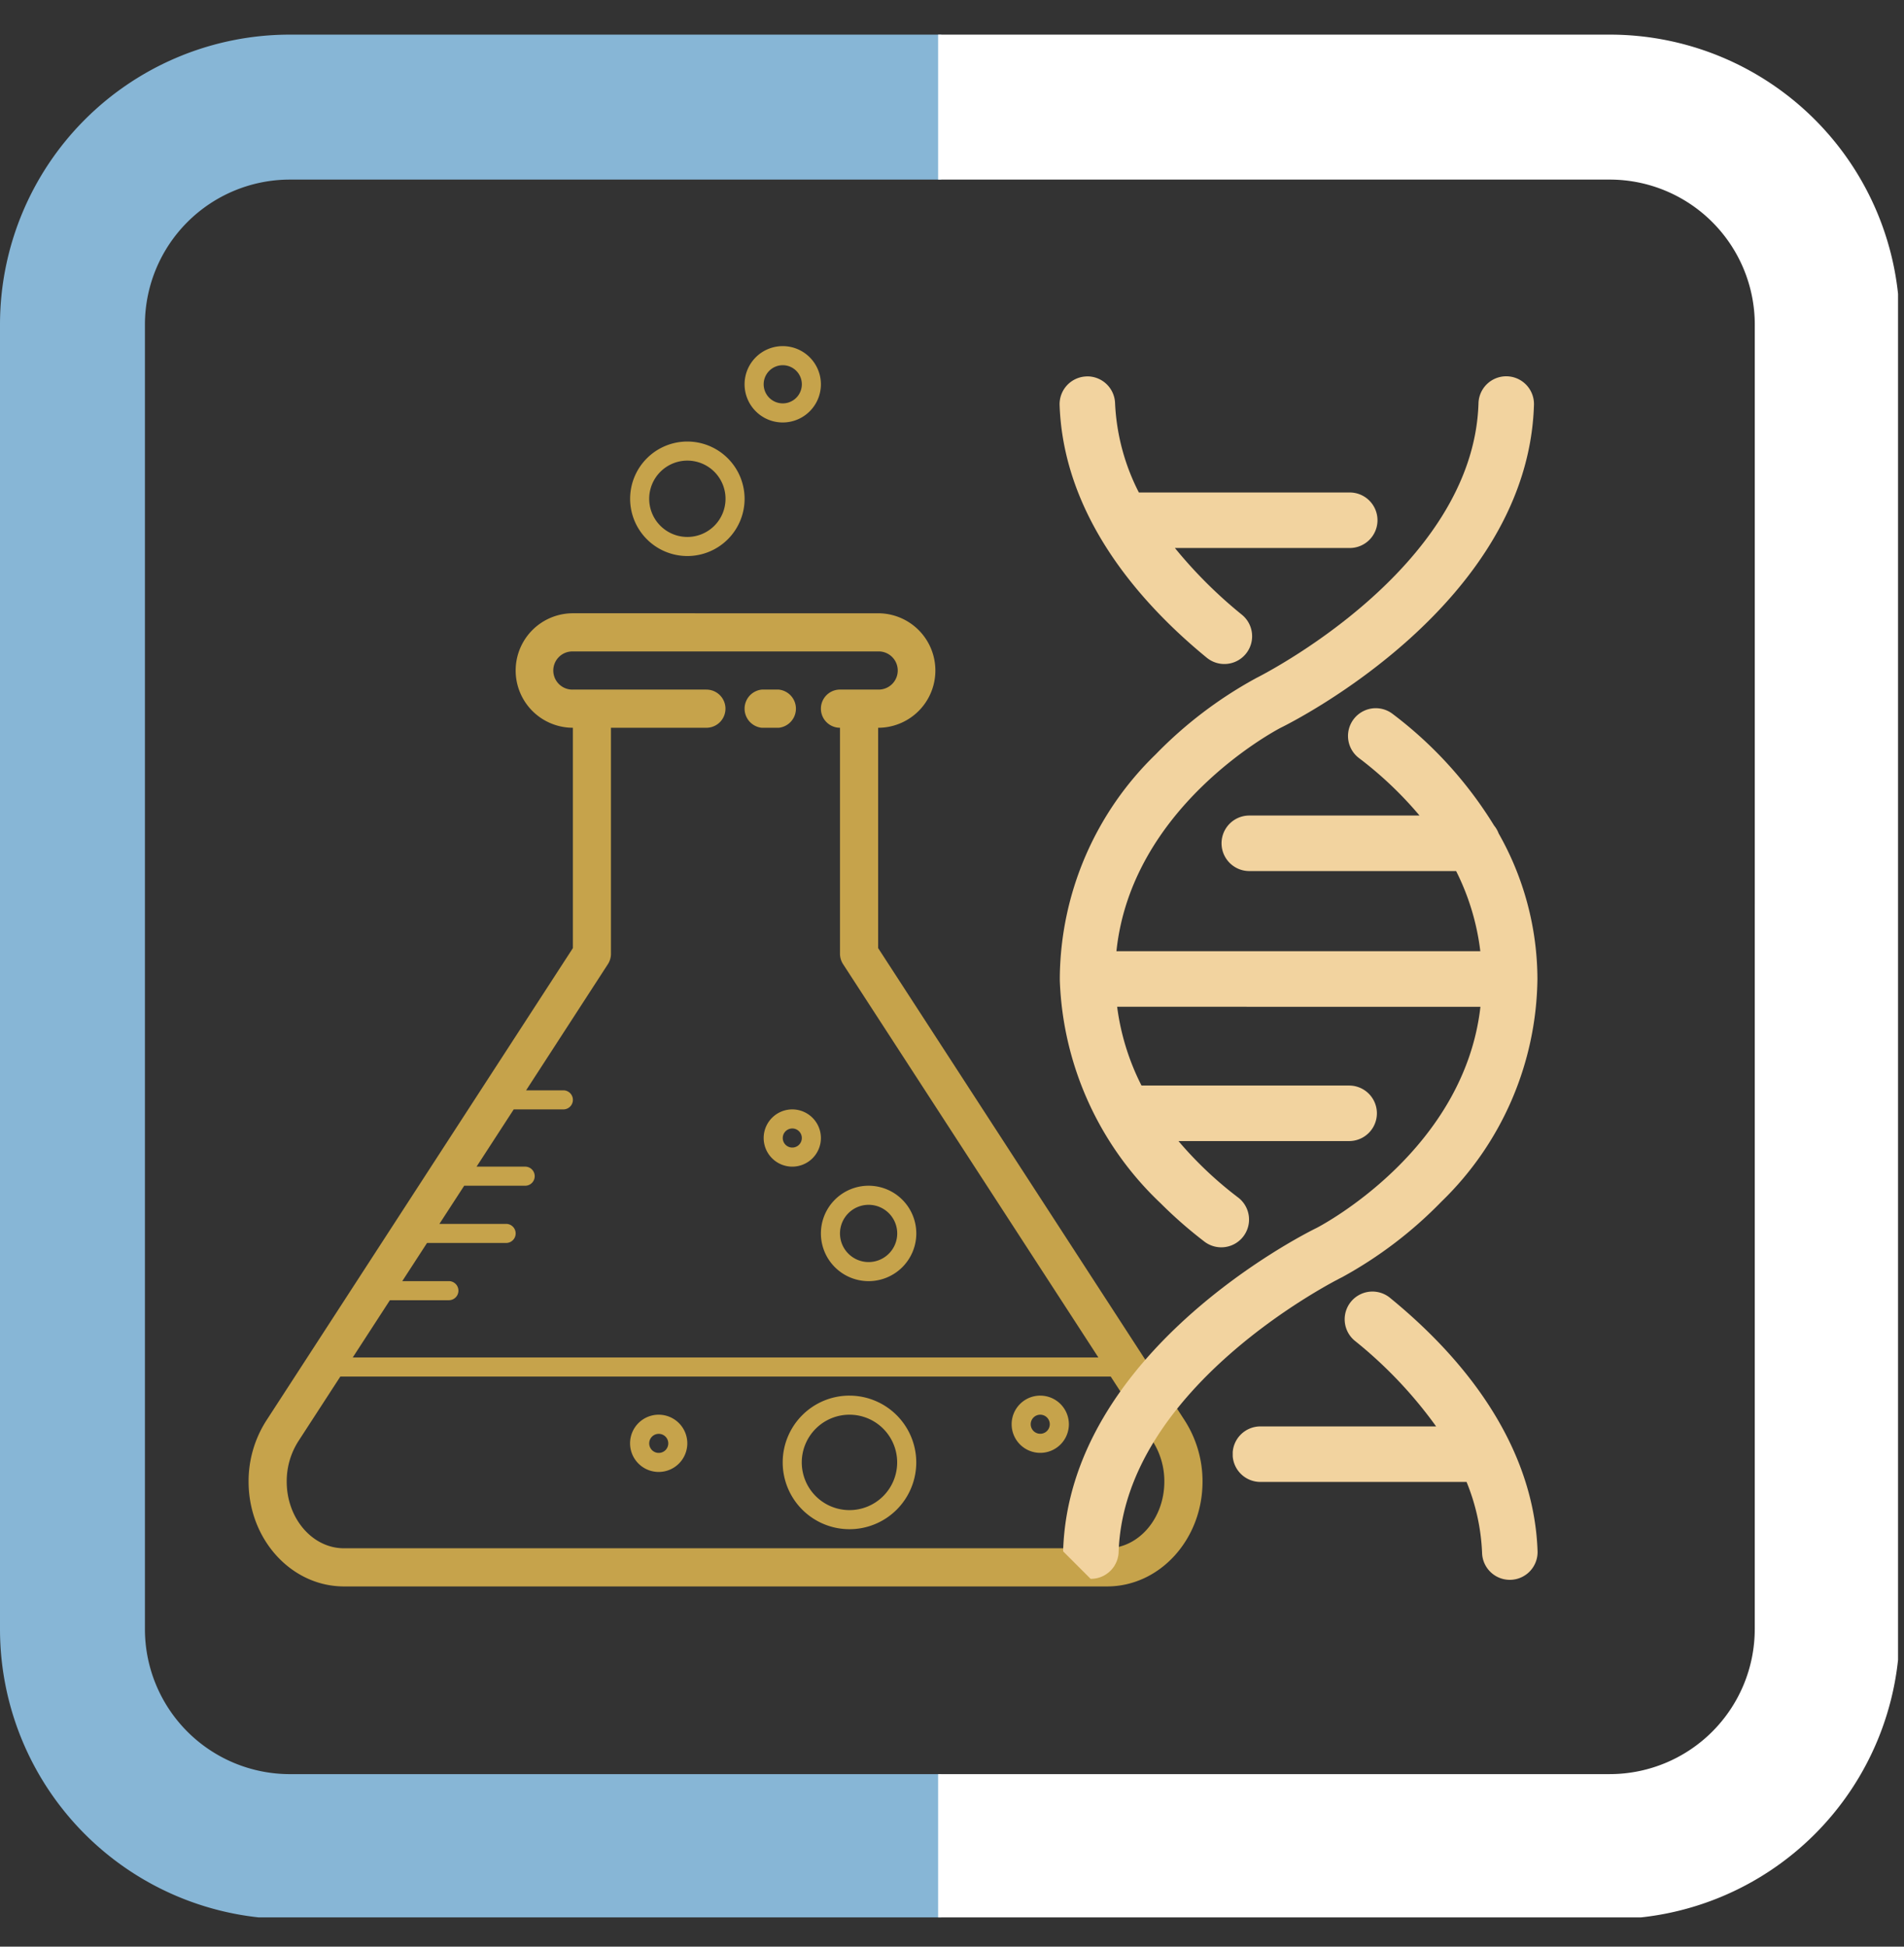
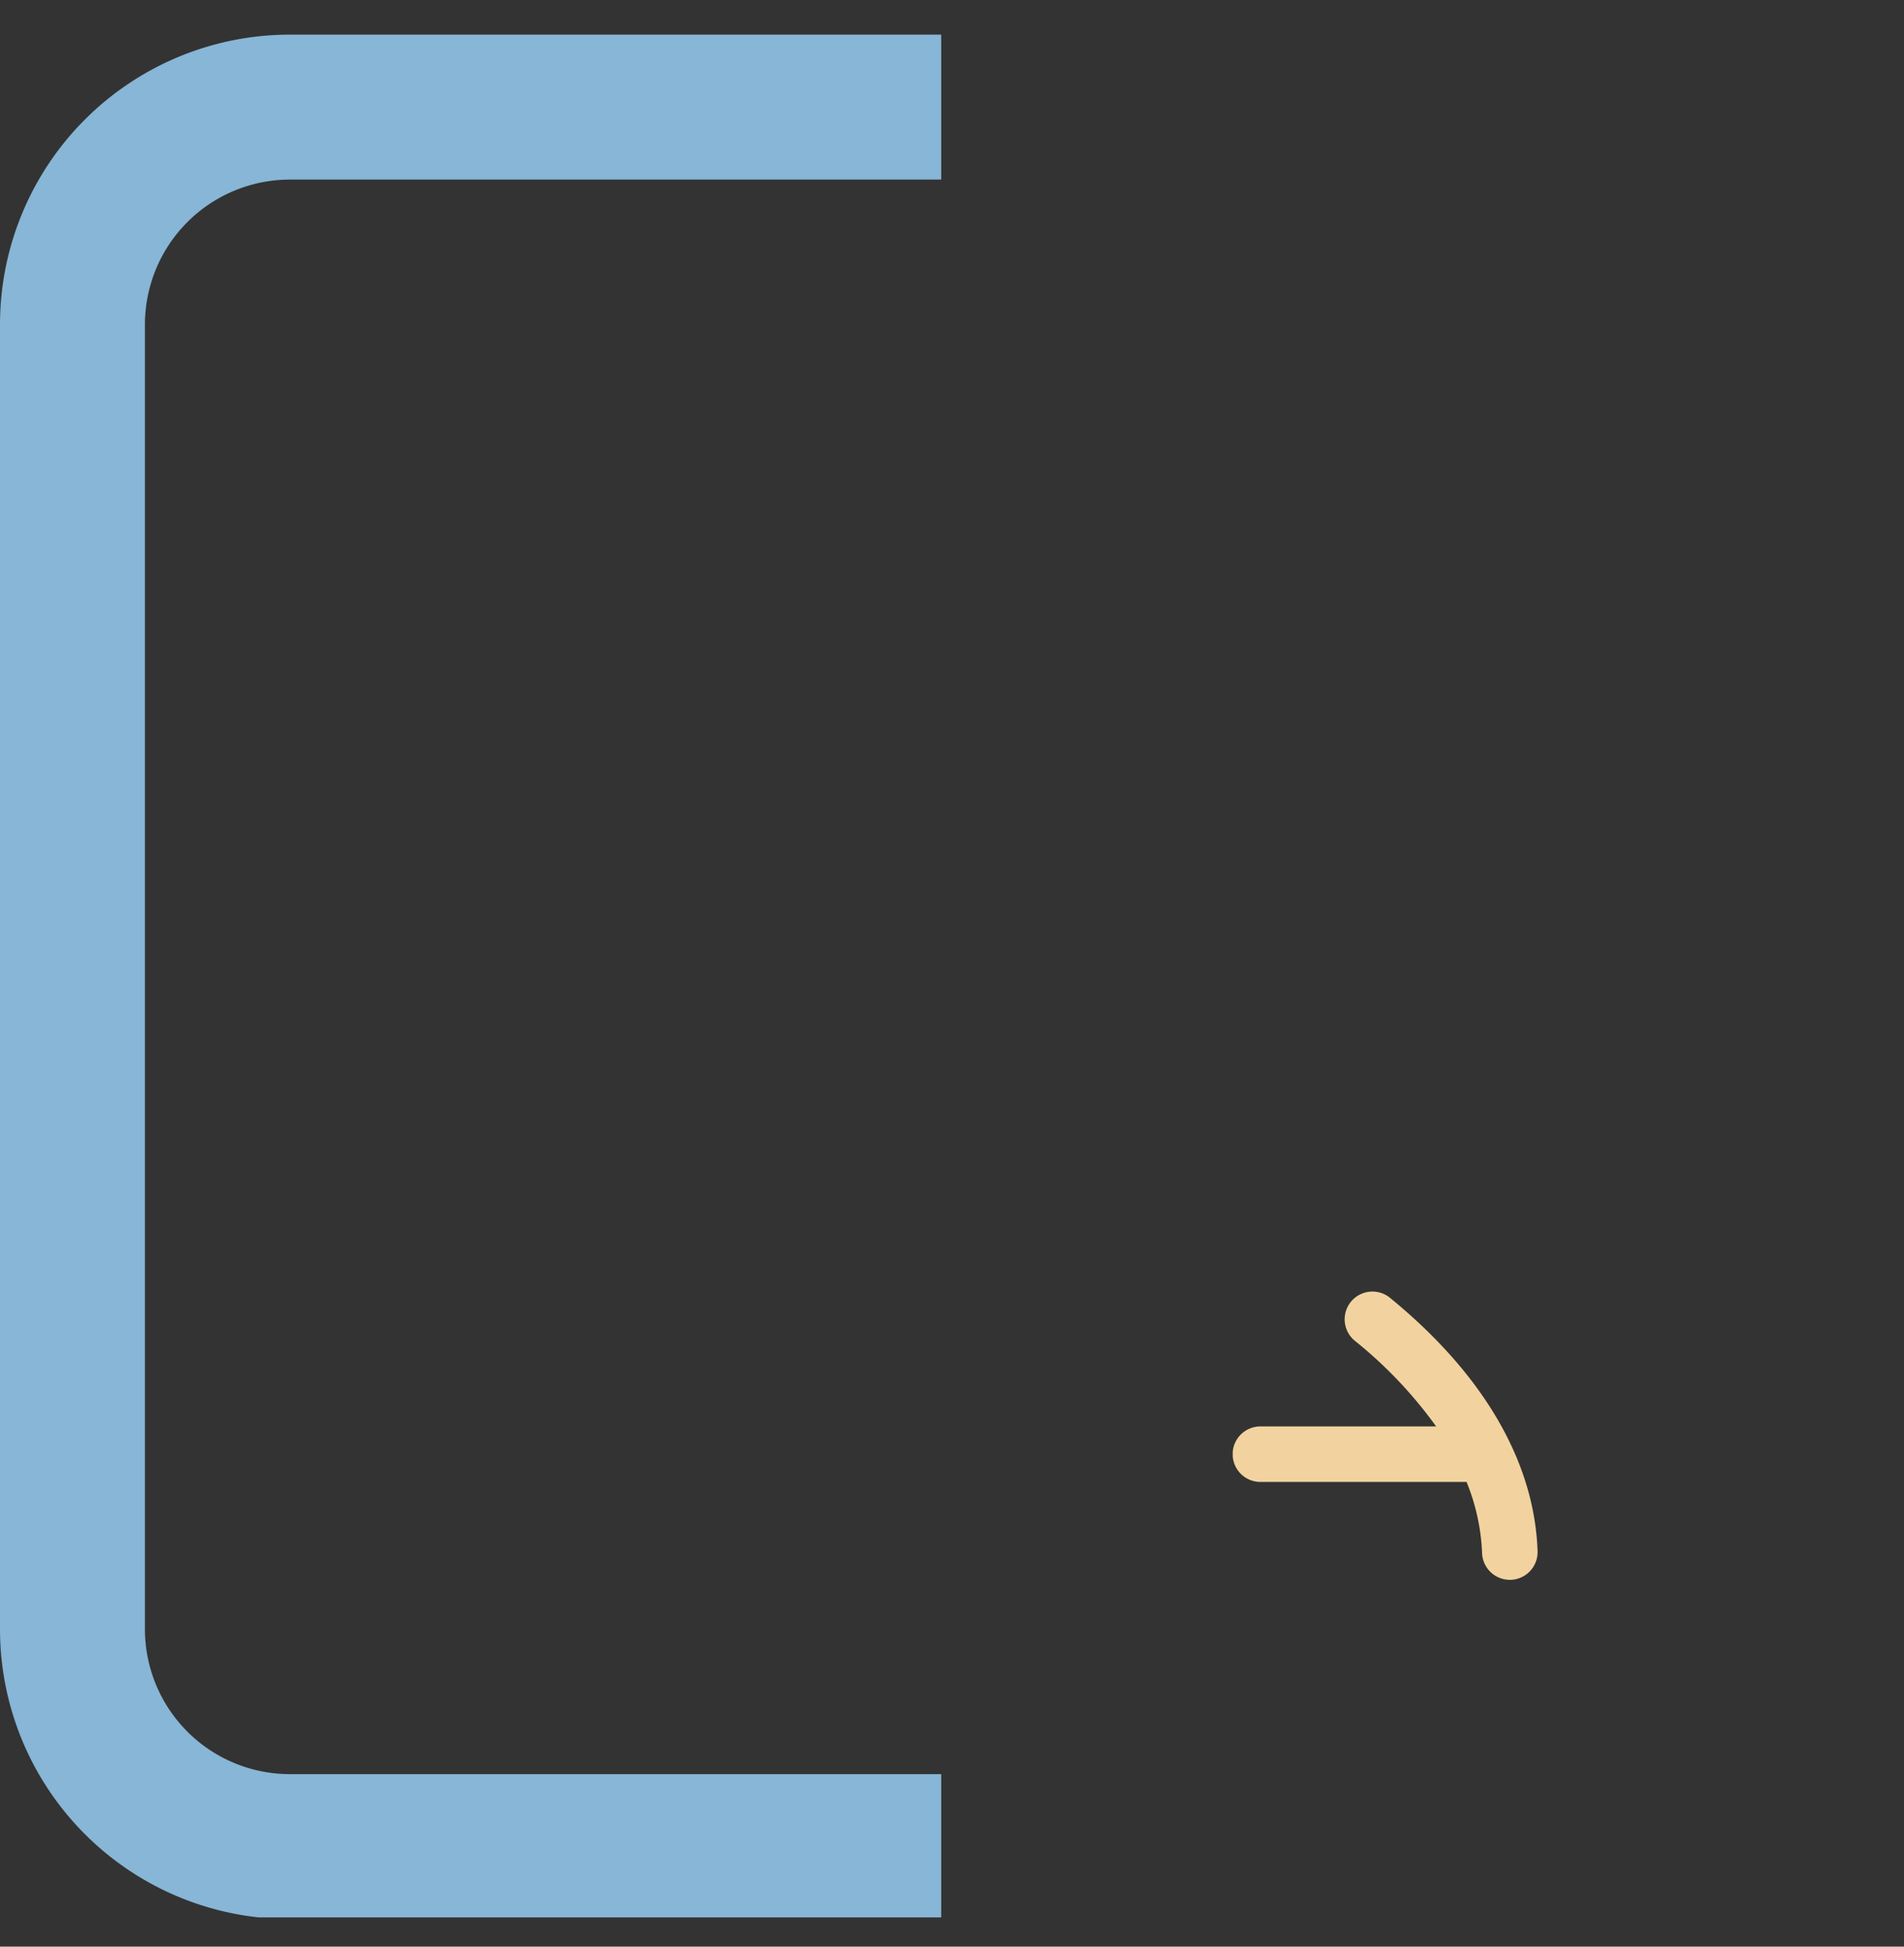
<svg xmlns="http://www.w3.org/2000/svg" width="135" height="138" viewBox="0 0 135 138">
  <rect x="0" y="0" width="135" height="138" fill="#333333" stroke="none" />
  <defs>
    <clipPath id="clip-path">
      <rect id="Rectangle_106" data-name="Rectangle 106" width="135" height="138" rx="10" transform="translate(1298 3079.619)" fill="#141f3e" />
    </clipPath>
    <clipPath id="clip-path-2">
      <path id="Path_2663" data-name="Path 2663" d="M.109.749H66.844V134.22H.109Zm0,0" transform="translate(-0.109 -0.749)" />
    </clipPath>
    <clipPath id="clip-path-3">
      <path id="Path_2665" data-name="Path 2665" d="M87.591.749h68.063V134.22H87.591Zm0,0" transform="translate(-87.591 -0.749)" />
    </clipPath>
    <clipPath id="clip-path-4">
      <path id="Path_2667" data-name="Path 2667" d="M23.263,29.778H91.087v87.97H23.263Zm0,0" transform="translate(-23.263 -29.778)" />
    </clipPath>
    <clipPath id="clip-path-5">
-       <path id="Path_2671" data-name="Path 2671" d="M98.762,32.606H121.4v20.48H98.762Zm0,0" transform="translate(-98.762 -32.606)" />
-     </clipPath>
+       </clipPath>
    <clipPath id="clip-path-6">
      <path id="Path_2670" data-name="Path 2670" d="M102.7,11.535l58.987,58.987-57.915,57.914L44.79,69.449Zm0,0" transform="translate(-44.79 -11.535)" />
    </clipPath>
    <clipPath id="clip-path-7">
      <path id="Path_2669" data-name="Path 2669" d="M161.515,70.345,102.529,11.359,44.614,69.272,103.6,128.259Zm0,0" transform="translate(-44.614 -11.359)" />
    </clipPath>
    <clipPath id="clip-path-8">
      <path id="Path_2675" data-name="Path 2675" d="M98.762,32.606h34.133v85.331H98.762Zm0,0" transform="translate(-98.762 -32.606)" />
    </clipPath>
    <clipPath id="clip-path-11">
      <path id="Path_2679" data-name="Path 2679" d="M115.065,117.9H136.8v20.48H115.065Zm0,0" transform="translate(-115.065 -117.9)" />
    </clipPath>
  </defs>
  <g id="Mask_Group_13" data-name="Mask Group 13" transform="translate(-1298 -3079.619)" clip-path="url(#clip-path)">
    <g id="Pharma" transform="translate(1298 3082.074)">
      <g id="Group_230" data-name="Group 230" transform="translate(0 0)" clip-path="url(#clip-path-2)">
        <path id="Path_2662" data-name="Path 2662" d="M113.146.749H20.661A20.553,20.553,0,0,0,.109,21.3v92.486a20.553,20.553,0,0,0,20.552,20.553h92.486A20.553,20.553,0,0,0,133.7,113.786V21.3A20.553,20.553,0,0,0,113.146.749Zm10.276,113.038a10.284,10.284,0,0,1-10.276,10.276H20.661a10.28,10.28,0,0,1-10.276-10.276V21.3A10.283,10.283,0,0,1,20.661,11.025h92.486A10.286,10.286,0,0,1,123.423,21.3Zm0,0" transform="translate(-0.109 -0.749)" fill="#87b6d6" />
      </g>
      <g id="Group_231" data-name="Group 231" transform="translate(66.515 0)" clip-path="url(#clip-path-3)">
-         <path id="Path_2664" data-name="Path 2664" d="M114.6.749H22.116A20.553,20.553,0,0,0,1.563,21.3v92.486a20.554,20.554,0,0,0,20.553,20.553H114.6a20.553,20.553,0,0,0,20.552-20.553V21.3A20.553,20.553,0,0,0,114.6.749Zm10.276,113.038A10.284,10.284,0,0,1,114.6,124.062H22.116A10.28,10.28,0,0,1,11.84,113.786V21.3A10.283,10.283,0,0,1,22.116,11.025H114.6A10.286,10.286,0,0,1,124.878,21.3Zm0,0" transform="translate(-66.973 -0.749)" fill="#fff" />
-       </g>
+         </g>
      <g id="Group_232" data-name="Group 232" transform="translate(17.605 22.072)" clip-path="url(#clip-path-4)">
-         <path id="Path_2666" data-name="Path 2666" d="M61.164,29.791A2.706,2.706,0,1,0,63.869,32.5,2.708,2.708,0,0,0,61.164,29.791Zm0,1.353A1.353,1.353,0,1,1,59.811,32.5,1.354,1.354,0,0,1,61.164,31.144ZM54.4,36.555a4.058,4.058,0,1,0,4.058,4.058A4.063,4.063,0,0,0,54.4,36.555Zm0,1.352a2.706,2.706,0,1,1-2.706,2.706A2.708,2.708,0,0,1,54.4,37.907ZM46.284,48.729a4.058,4.058,0,0,0,0,8.116V72.465L24.564,105.934a7.96,7.96,0,0,0-1.274,4.354c0,4.1,3.034,7.429,6.763,7.429H84.163c3.73,0,6.764-3.333,6.764-7.429a7.992,7.992,0,0,0-1.274-4.354L67.927,72.465V56.846a4.058,4.058,0,1,0,0-8.116Zm0,2.705H67.927a1.353,1.353,0,1,1,0,2.705H65.222a1.353,1.353,0,0,0,0,2.706V72.867a1.354,1.354,0,0,0,.22.737l18.1,27.881H30.675l2.634-4.058h4.182a.676.676,0,0,0,0-1.353H34.186l1.756-2.705H41.55a.676.676,0,1,0,0-1.353H36.82l1.757-2.705H42.9a.676.676,0,1,0,0-1.353H39.454L42.089,83.9h3.519a.676.676,0,1,0,0-1.352H42.966l5.8-8.944a1.352,1.352,0,0,0,.217-.737V56.846h6.766a1.353,1.353,0,0,0,0-2.706H46.284a1.353,1.353,0,1,1,0-2.705ZM59.671,54.14a1.361,1.361,0,0,0,0,2.706h1.213a1.361,1.361,0,0,0,0-2.706ZM61.84,83.9a2.029,2.029,0,1,0,2.029,2.029A2.032,2.032,0,0,0,61.84,83.9Zm0,1.353a.676.676,0,1,1-.676.676A.678.678,0,0,1,61.84,85.253Zm5.411,4.058a3.382,3.382,0,1,0,3.382,3.382A3.386,3.386,0,0,0,67.252,89.311Zm0,1.353a2.029,2.029,0,1,1-2.029,2.029A2.031,2.031,0,0,1,67.252,90.664ZM29.795,102.838H84.417l2.967,4.57a5.259,5.259,0,0,1,.835,2.88c0,2.606-1.821,4.724-4.059,4.724H30.051c-2.237,0-4.058-2.119-4.058-4.724a5.266,5.266,0,0,1,.835-2.88Zm36.1,1.352a4.735,4.735,0,1,0,4.735,4.735A4.74,4.74,0,0,0,65.9,104.191Zm13.527,0a2.029,2.029,0,1,0,2.029,2.029A2.032,2.032,0,0,0,79.426,104.191Zm-27.055,1.353a2.029,2.029,0,1,0,2.029,2.029A2.031,2.031,0,0,0,52.371,105.543Zm13.527,0a3.382,3.382,0,1,1-3.382,3.382A3.385,3.385,0,0,1,65.9,105.543Zm13.527,0a.676.676,0,1,1-.676.676A.677.677,0,0,1,79.426,105.543ZM52.371,106.9a.676.676,0,1,1-.676.676A.677.677,0,0,1,52.371,106.9Zm0,0" transform="translate(-23.269 -29.781)" fill="#c6a34b" />
-       </g>
+         </g>
      <g id="Group_235" data-name="Group 235" transform="translate(75.009 24.222)" clip-path="url(#clip-path-5)">
        <g id="Group_234" data-name="Group 234" transform="translate(-41.036 -16.021)" clip-path="url(#clip-path-6)">
          <g id="Group_233" data-name="Group 233" transform="translate(-0.134 -0.134)" clip-path="url(#clip-path-7)">
-             <path id="Path_2668" data-name="Path 2668" d="M100.815,32.613a1.968,1.968,0,0,1,2.037,1.9,15.373,15.373,0,0,0,1.688,6.33h14.906a1.968,1.968,0,1,1,0,3.935H107.095a32.555,32.555,0,0,0,4.753,4.733,1.968,1.968,0,1,1-2.493,3.046c-.948-.776-1.935-1.652-2.909-2.627-3.754-3.754-7.3-8.944-7.526-15.276a1.968,1.968,0,0,1,1.9-2.038" transform="translate(-57.629 -16.452)" fill="#f2d39f" />
-           </g>
+             </g>
        </g>
      </g>
      <g id="Group_238" data-name="Group 238" transform="translate(75.009 24.222)" clip-path="url(#clip-path-8)">
        <g id="Group_237" data-name="Group 237" transform="translate(-41.036 -16.021)" clip-path="url(#clip-path-6)">
          <g id="Group_236" data-name="Group 236" transform="translate(-0.134 -0.134)" clip-path="url(#clip-path-7)">
-             <path id="Path_2672" data-name="Path 2672" d="M112.827,54.015c.154-.076,15.441-7.687,15.794-19.5a1.967,1.967,0,1,1,3.933.116c-.419,14.047-16.928,22.388-17.975,22.9-.565.3-10.569,5.683-11.629,15.83l25.8,0a17.169,17.169,0,0,0-1.715-5.681l-14.664,0a1.968,1.968,0,0,1,0-3.936l12.069,0a26.623,26.623,0,0,0-4.314-4.09,1.968,1.968,0,0,1,2.386-3.13,28.747,28.747,0,0,1,7.215,7.93,1.971,1.971,0,0,1,.324.56A21,21,0,0,1,132.8,75.326v0h0v0A22.319,22.319,0,0,1,126,91.108a29.7,29.7,0,0,1-7.048,5.363l-.048.024c-.154.076-15.44,7.689-15.8,19.5a1.968,1.968,0,0,1-3.933-.119c.423-14.052,16.95-22.4,17.979-22.9.577-.3,10.465-5.613,11.608-15.671L103,77.3a17.175,17.175,0,0,0,1.727,5.585h14.722a1.968,1.968,0,1,1,0,3.936h-12.1a26.724,26.724,0,0,0,4.261,4.025,1.968,1.968,0,0,1-2.385,3.13,31.068,31.068,0,0,1-3.126-2.73,22.855,22.855,0,0,1-7.164-15.821c0-.03,0-.061,0-.093,0-.014,0-.027,0-.041,0-.038,0-.074,0-.112a22.307,22.307,0,0,1,6.785-15.758,29.848,29.848,0,0,1,7.066-5.382l.053-.027" transform="translate(-57.63 -16.452)" fill="#f2d39f" />
-           </g>
+             </g>
        </g>
      </g>
      <g id="Group_241" data-name="Group 241" transform="translate(87.404 89.074)" clip-path="url(#clip-path-11)">
        <g id="Group_240" data-name="Group 240" transform="translate(-53.432 -80.873)" clip-path="url(#clip-path-6)">
          <g id="Group_239" data-name="Group 239" transform="translate(-0.134 -0.134)" clip-path="url(#clip-path-7)">
            <path id="Path_2676" data-name="Path 2676" d="M117.085,127.509H129.5a30.891,30.891,0,0,0-5.735-6.048,1.968,1.968,0,1,1,2.493-3.045c6.6,5.4,10.205,11.591,10.433,17.9a1.968,1.968,0,1,1-3.933.142,14.853,14.853,0,0,0-1.1-5.014H117.085a1.968,1.968,0,1,1,0-3.935" transform="translate(-61.512 -36.911)" fill="#f2d39f" />
          </g>
        </g>
      </g>
    </g>
  </g>
</svg>